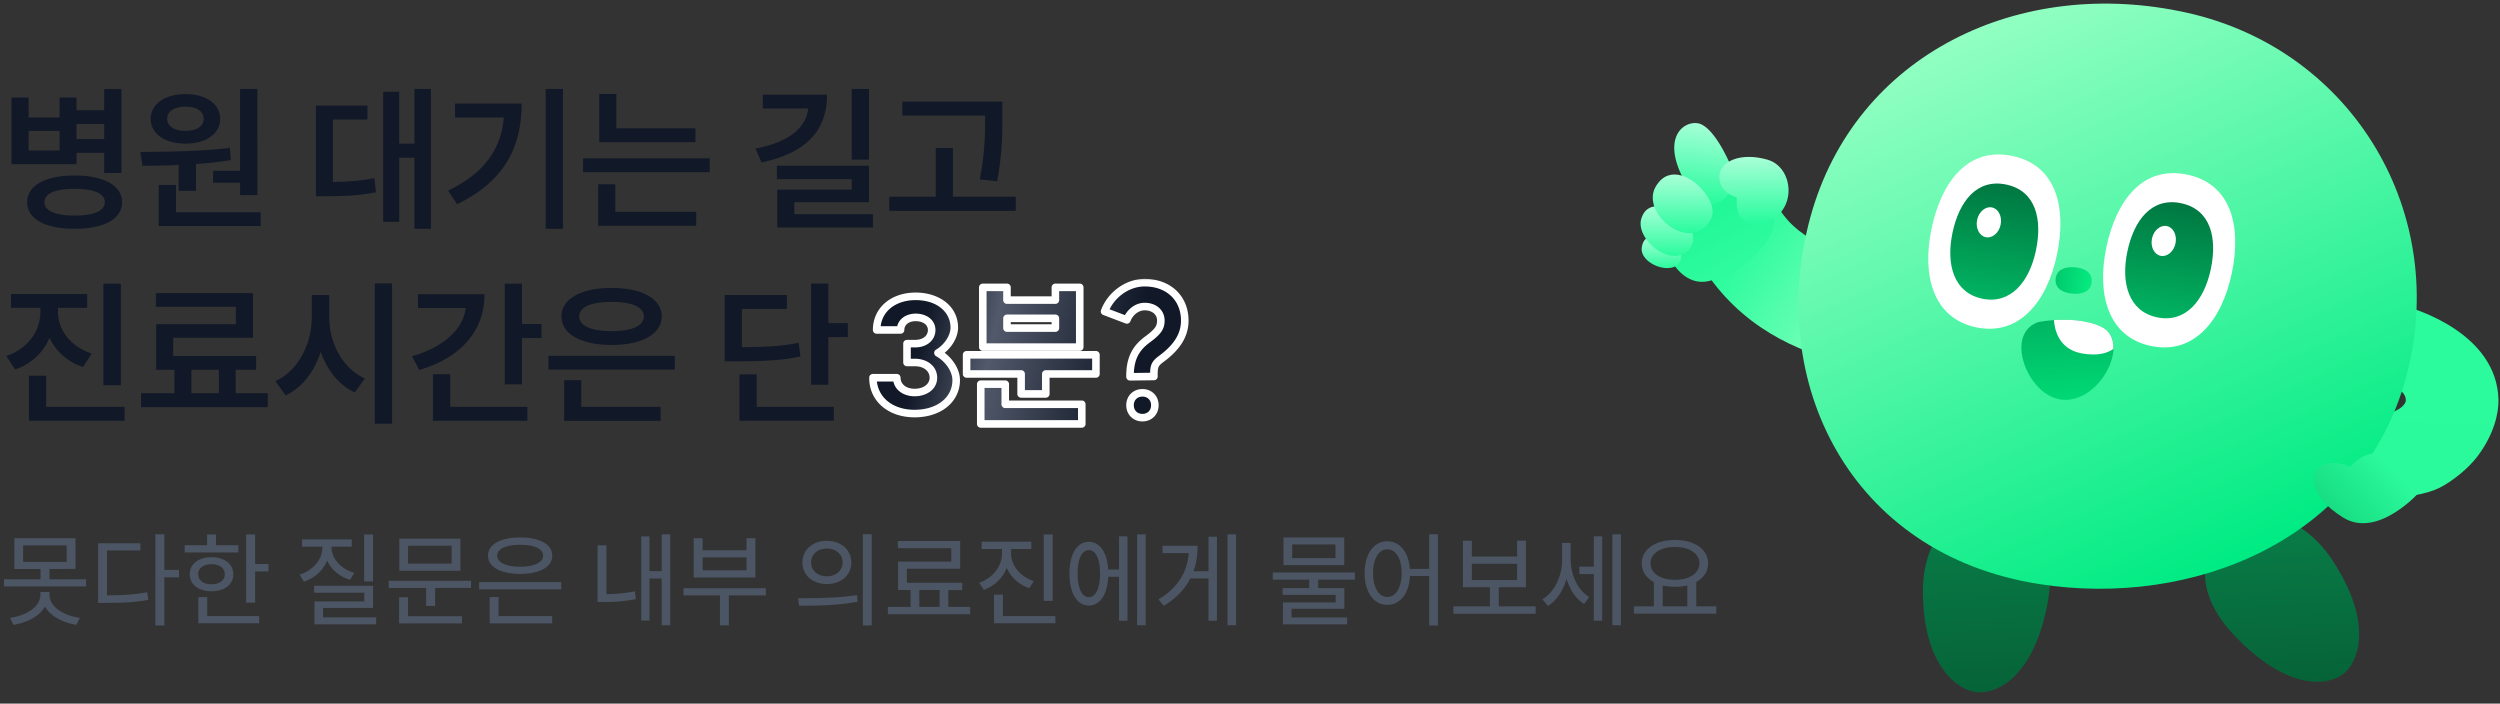
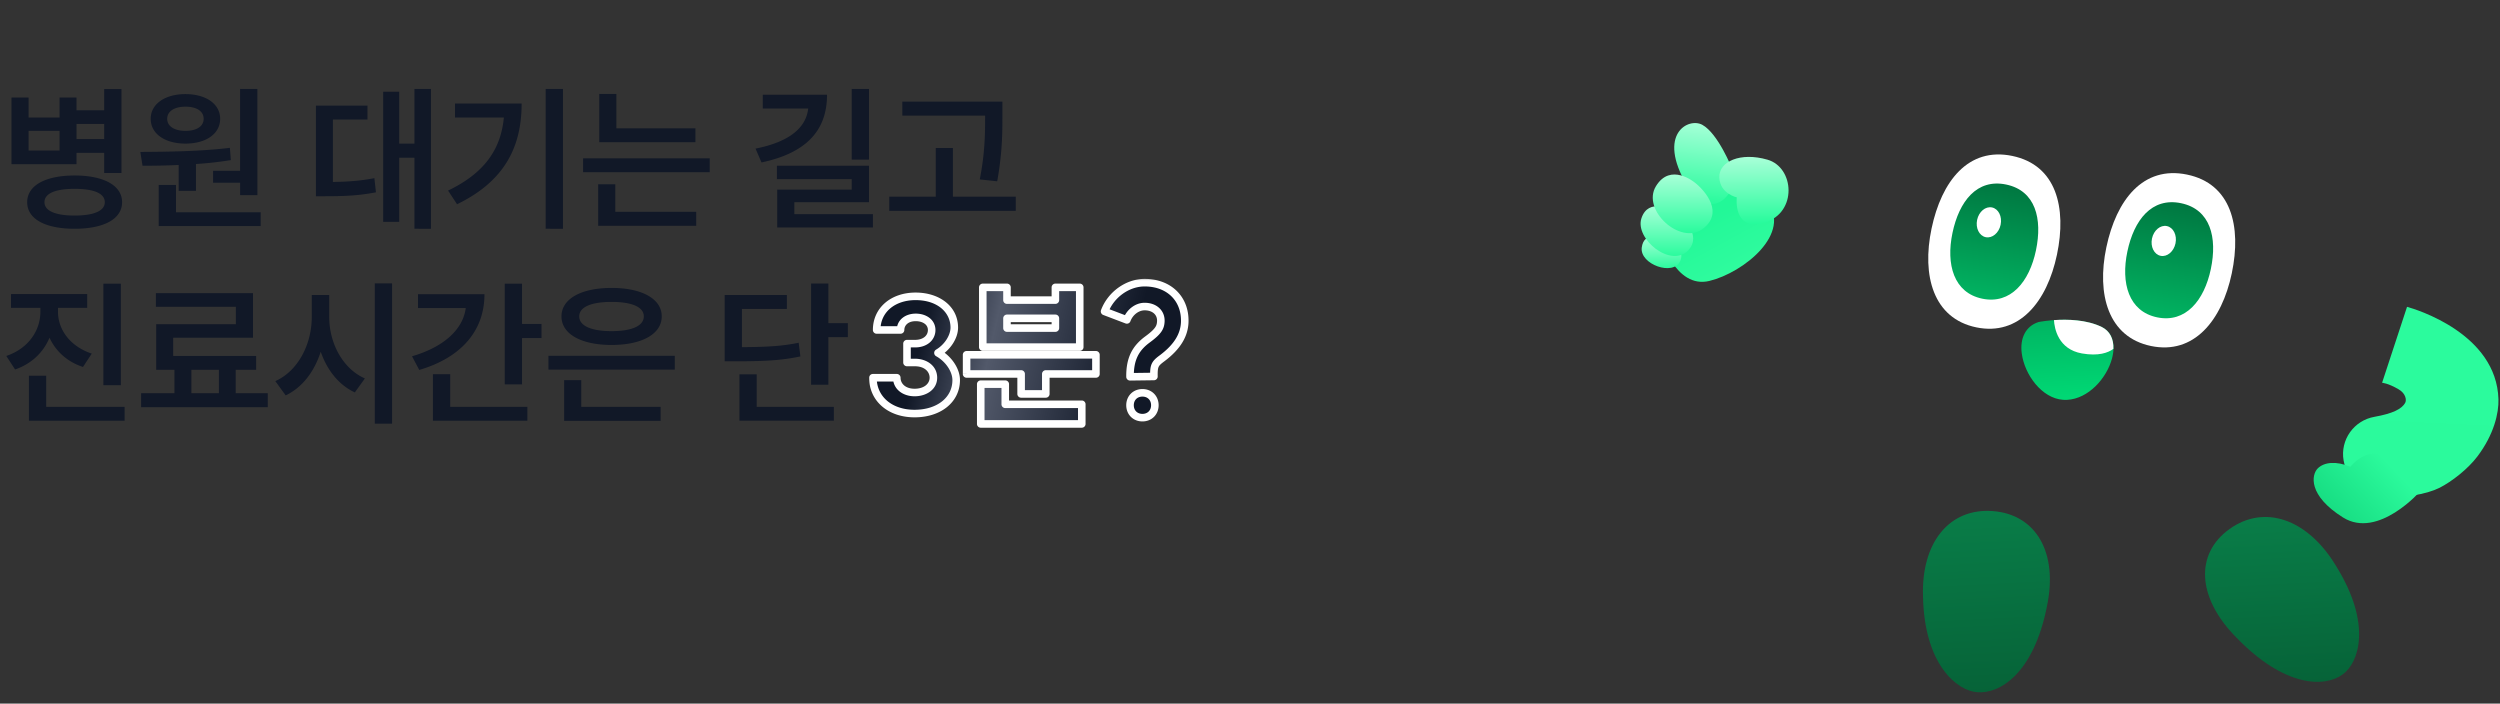
<svg xmlns="http://www.w3.org/2000/svg" width="334" height="94" fill="none" viewBox="0 0 334 94">
  <rect x="0" y="0" width="334" height="94" fill="#333333" stroke="none" />
  <path fill="#111827" d="M1.533 13.033H3.82V15.7h4.136v-2.666h2.267v1.7h3.695V11.9h2.31v11.21h-2.31v-2.687h-3.695v1.512h-8.69v-8.902Zm2.288 4.45v2.625h4.136v-2.624H3.82Zm6.151 5.963c3.905 0 6.34 1.344 6.34 3.569 0 2.246-2.435 3.548-6.34 3.548-3.926 0-6.34-1.302-6.34-3.548 0-2.225 2.414-3.569 6.34-3.569Zm0 1.784c-2.582 0-4.03.61-4.03 1.785 0 1.155 1.448 1.784 4.03 1.784 2.582 0 4.03-.63 4.03-1.784 0-1.176-1.448-1.785-4.03-1.785Zm.252-6.654h3.695V16.56h-3.695v2.016Zm21.855-6.697h2.31V26.07h-2.31v-1.658h-3.611v-1.596h3.61V11.88ZM21.204 24.706h2.31v3.653h11.315v1.847H21.204v-5.5Zm-2.456-4.409c3.422-.021 7.998-.063 11.966-.546l.126 1.638a48.69 48.69 0 0 1-4.66.524v3.59h-2.31V22.04c-1.721.083-3.38.104-4.828.104l-.294-1.847Zm6.025-7.726c2.75 0 4.64 1.323 4.64 3.296 0 2.016-1.89 3.317-4.64 3.317-2.73 0-4.64-1.301-4.64-3.317 0-1.973 1.91-3.296 4.64-3.296Zm0 1.68c-1.427 0-2.435.588-2.435 1.616 0 1.029 1.008 1.617 2.435 1.617 1.47 0 2.435-.588 2.435-1.617 0-1.028-.965-1.616-2.435-1.616Zm30.598-2.372h2.205v18.684H55.37v-9.49h-2.036v8.566h-2.141V12.256h2.14v6.928h2.037v-7.306Zm-13.163 2.225h6.886v1.868h-4.618v8.335c1.994-.021 3.674-.147 5.542-.504l.21 1.89c-2.267.44-4.199.524-6.76.524h-1.26V14.104Zm30.694-2.225h2.309v18.684H72.9V11.879ZM69.69 13.83c0 5.605-2.12 10.308-8.629 13.457l-1.197-1.827c4.85-2.33 7.054-5.5 7.453-9.762h-6.529V13.83h8.902Zm10.37-1.28h2.29v4.597h10.56v1.847H80.06V12.55Zm-2.16 8.607h16.92v1.847H77.9v-1.847Zm2.015 3.464h2.288v3.674h10.812v1.868h-13.1v-5.542Zm33.873-12.743h2.31v9.447h-2.31v-9.447Zm-3.296.776c0 4.976-3.002 7.83-8.754 9.049l-.798-1.848c4.64-.924 6.76-2.855 7.033-5.353h-6.067v-1.848h8.586Zm-6.697 9.49h12.303v4.87h-9.972v1.595h10.496v1.785h-12.785v-5.06h9.951V23.93h-9.993v-1.785Zm16.754-8.566h13.373v1.805c0 2.33 0 4.934-.693 8.839l-2.33-.252c.713-3.632.713-6.298.713-8.524h-11.063V13.58Zm-1.743 12.701h6.214v-6.508h2.289v6.508h8.397v1.89h-16.9v-1.89ZM1.47 39.285h10.18v1.848H7.748v.524c0 2.352 1.595 4.619 4.513 5.585l-1.175 1.784c-2.12-.693-3.632-2.1-4.472-3.905-.819 1.953-2.393 3.485-4.598 4.241L.84 47.557c2.98-1.008 4.555-3.422 4.555-5.9v-.524H1.47v-1.848ZM13.814 37.9h2.33v13.56h-2.33V37.9ZM3.863 50.202h2.31v4.157h10.475v1.847H3.863v-6.004Zm14.99 2.33h4.45v-3.128h-2.435v-6.088h10.644v-2.33H20.826v-1.827H33.8v5.962H23.136v2.436H34.22v1.847h-2.729v3.128h4.283v1.869H18.853v-1.869Zm6.718 0h3.674v-3.128H25.57v3.128Zm16.082-13.121h2.33v2.94c0 3.442 1.763 6.885 4.766 8.208l-1.344 1.868c-2.163-1.008-3.716-3.002-4.556-5.437-.84 2.624-2.435 4.765-4.681 5.836l-1.386-1.91c3.065-1.365 4.87-4.955 4.87-8.566v-2.939Zm8.418-1.553h2.31v18.747h-2.31V37.858Zm17.362.042h2.31v5.374h2.603v1.89h-2.603v6.192h-2.31V37.9Zm-2.708 1.406c0 4.976-3.212 8.503-8.712 10.119l-.966-1.826c4.24-1.239 6.802-3.57 7.18-6.445h-6.382v-1.848h8.88ZM57.84 49.992h2.31v4.367h10.308v1.847H57.839v-6.214Zm15.431-2.456h16.88v1.847H73.27v-1.847Zm2.1 3.254h2.288v3.569H88.26v1.868H75.37V50.79Zm6.34-12.324c4.03 0 6.697 1.449 6.697 3.8 0 2.373-2.667 3.821-6.697 3.821-4.052 0-6.697-1.449-6.697-3.82 0-2.352 2.645-3.8 6.697-3.8Zm0 1.869c-2.688 0-4.325.672-4.325 1.931 0 1.28 1.637 1.974 4.325 1.974 2.687 0 4.303-.693 4.303-1.974 0-1.26-1.616-1.931-4.303-1.931Zm26.651-2.456h2.309v5.29h2.604v1.868h-2.604v6.361h-2.309v-13.52ZM96.814 39.41h8.314v1.868h-6.004v5.102c3.485-.021 5.416-.147 7.579-.588l.23 1.827c-2.393.503-4.534.65-8.607.65h-1.511V39.41Zm1.974 10.602h2.309v4.346h10.308v1.847H98.788v-6.193Z" />
  <mask id="b" width="44" height="21" x="115.759" y="37" fill="currentColor" maskUnits="userSpaceOnUse">
    <path fill="#fff" d="M115.759 37h44v21h-44z" />
    <path d="M125.311 47.148c1.428.798 2.435 2.31 2.435 3.632 0 2.624-2.288 4.472-5.563 4.472s-5.563-1.974-5.563-4.787h3.191c0 1.155.986 1.974 2.372 1.974 1.469 0 2.519-.819 2.519-1.974 0-1.196-1.029-2.036-2.477-2.036h-1.05v-2.52h1.092c1.301 0 2.204-.755 2.204-1.826 0-.986-.882-1.68-2.141-1.68-1.176 0-2.016.694-2.016 1.68h-3.191c0-2.645 2.142-4.492 5.207-4.492 3.023 0 5.164 1.721 5.164 4.177 0 1.218-.902 2.625-2.183 3.38Zm3.827.252h17.278v2.562h-6.697v2.666h-3.296v-2.666h-7.285V47.4Zm1.89 3.926h3.275v2.687h10.224v2.625h-13.499v-5.312Zm.273-12.932h3.233v1.7H141v-1.7h3.254v7.978h-12.953v-7.978Zm3.233 4.136v1.301H141V42.53h-6.466Zm18.097 13.268c-.966 0-1.659-.693-1.659-1.659 0-.966.693-1.658 1.659-1.658.965 0 1.658.692 1.658 1.658s-.693 1.659-1.658 1.659Zm-1.659-5.459c-.021-2.33.672-3.779 2.372-5.017 1.449-1.07 1.701-1.596 1.743-2.372.063-1.176-.84-1.995-2.162-1.995-1.008 0-1.974.735-2.373 1.785l-2.981-1.134c.84-2.246 3.065-3.842 5.354-3.842 3.296 0 5.5 2.204 5.353 5.353-.084 1.596-.903 3.17-3.044 4.766-.966.714-1.092.987-1.071 2.414l-3.191.042Z" />
  </mask>
  <path fill="url(#a)" d="M125.311 47.148c1.428.798 2.435 2.31 2.435 3.632 0 2.624-2.288 4.472-5.563 4.472s-5.563-1.974-5.563-4.787h3.191c0 1.155.986 1.974 2.372 1.974 1.469 0 2.519-.819 2.519-1.974 0-1.196-1.029-2.036-2.477-2.036h-1.05v-2.52h1.092c1.301 0 2.204-.755 2.204-1.826 0-.986-.882-1.68-2.141-1.68-1.176 0-2.016.694-2.016 1.68h-3.191c0-2.645 2.142-4.492 5.207-4.492 3.023 0 5.164 1.721 5.164 4.177 0 1.218-.902 2.625-2.183 3.38Zm3.827.252h17.278v2.562h-6.697v2.666h-3.296v-2.666h-7.285V47.4Zm1.89 3.926h3.275v2.687h10.224v2.625h-13.499v-5.312Zm.273-12.932h3.233v1.7H141v-1.7h3.254v7.978h-12.953v-7.978Zm3.233 4.136v1.301H141V42.53h-6.466Zm18.097 13.268c-.966 0-1.659-.693-1.659-1.659 0-.966.693-1.658 1.659-1.658.965 0 1.658.692 1.658 1.658s-.693 1.659-1.658 1.659Zm-1.659-5.459c-.021-2.33.672-3.779 2.372-5.017 1.449-1.07 1.701-1.596 1.743-2.372.063-1.176-.84-1.995-2.162-1.995-1.008 0-1.974.735-2.373 1.785l-2.981-1.134c.84-2.246 3.065-3.842 5.354-3.842 3.296 0 5.5 2.204 5.353 5.353-.084 1.596-.903 3.17-3.044 4.766-.966.714-1.092.987-1.071 2.414l-3.191.042Z" />
  <path fill="#fff" d="m125.311 47.148-.257-.434a.506.506 0 0 0 .011.875l.246-.44Zm-8.691 3.317v-.505a.505.505 0 0 0-.505.505h.505Zm3.191 0h.504a.505.505 0 0 0-.504-.505v.505Zm1.364-2.036h-.505c0 .279.226.505.505.505v-.505Zm0-2.52v-.504a.505.505 0 0 0-.505.505h.505Zm-.861-1.826v.505a.505.505 0 0 0 .505-.505h-.505Zm-3.191 0h-.505c0 .28.227.505.505.505v-.505Zm8.188 3.065-.246.441c1.31.732 2.176 2.096 2.176 3.191h1.01c0-1.55-1.149-3.21-2.694-4.072l-.246.44Zm2.435 3.632h-.505c0 1.153-.497 2.128-1.365 2.827-.875.704-2.147 1.14-3.693 1.14v1.01c1.729 0 3.238-.488 4.326-1.363 1.095-.882 1.742-2.142 1.742-3.614h-.505Zm-5.563 4.472v-.505c-1.538 0-2.806-.463-3.681-1.216-.869-.749-1.378-1.806-1.378-3.066h-1.009c0 1.553.635 2.89 1.729 3.831 1.088.937 2.602 1.46 4.339 1.46v-.504Zm-5.563-4.787v.505h3.191v-1.01h-3.191v.505Zm3.191 0h-.505c0 1.517 1.304 2.479 2.877 2.479v-1.01c-1.198 0-1.868-.676-1.868-1.469h-.504Zm2.372 1.974v.505c1.626 0 3.024-.937 3.024-2.479h-1.01c0 .768-.701 1.469-2.014 1.469v.505Zm2.519-1.974h.505c0-1.564-1.353-2.54-2.982-2.54v1.009c1.268 0 1.972.703 1.972 1.531h.505Zm-2.477-2.036v-.505h-1.05v1.01h1.05v-.505Zm-1.05 0h.505v-2.52h-1.01v2.52h.505Zm0-2.52v.506h1.092v-1.01h-1.092v.505Zm1.092 0v.506c.746 0 1.418-.217 1.913-.629a2.177 2.177 0 0 0 .796-1.703h-1.01c0 .383-.156.698-.432.927-.281.234-.711.395-1.267.395v.505Zm2.204-1.826h.505a2.01 2.01 0 0 0-.791-1.607c-.485-.38-1.137-.577-1.855-.577v1.01c.541 0 .96.149 1.231.362a1 1 0 0 1 .405.812h.505Zm-2.141-1.68V41.9c-1.363 0-2.52.835-2.52 2.184h1.009c0-.624.522-1.174 1.511-1.174v-.505Zm-2.016 1.68v-.505h-3.191v1.01h3.191v-.505Zm-3.191 0h.505c0-1.177.473-2.16 1.279-2.856.812-.7 1.99-1.131 3.423-1.131v-1.01c-1.632 0-3.058.492-4.083 1.377-1.03.889-1.629 2.152-1.629 3.62h.505Zm5.207-4.492v.505c2.85 0 4.659 1.59 4.659 3.672h1.01c0-2.83-2.473-4.682-5.669-4.682v.505Zm5.164 4.177h-.505c0 1-.77 2.258-1.935 2.946l.257.434.257.435c1.396-.824 2.431-2.379 2.431-3.815h-.505Zm1.644 3.632v-.505a.505.505 0 0 0-.505.505h.505Zm17.278 0h.505a.505.505 0 0 0-.505-.505v.505Zm0 2.562v.504a.505.505 0 0 0 .505-.505h-.505Zm-6.697 0v-.505a.505.505 0 0 0-.505.505h.505Zm0 2.666v.505a.505.505 0 0 0 .505-.505h-.505Zm-3.296 0h-.505c0 .279.226.505.505.505v-.505Zm0-2.666h.505a.505.505 0 0 0-.505-.505v.505Zm-7.285 0h-.505c0 .278.226.504.505.504v-.505Zm1.89 1.364v-.505a.505.505 0 0 0-.505.505h.505Zm3.275 0h.505a.505.505 0 0 0-.505-.505v.505Zm0 2.687h-.505c0 .28.226.505.505.505v-.505Zm10.224 0h.505a.505.505 0 0 0-.505-.505v.505Zm0 2.625v.504a.505.505 0 0 0 .505-.505h-.505Zm-13.499 0h-.505c0 .278.226.504.505.504v-.505Zm.273-18.244v-.505a.505.505 0 0 0-.505.505h.505Zm3.233 0h.504a.505.505 0 0 0-.504-.505v.505Zm0 1.7h-.505c0 .28.226.505.505.505v-.505Zm6.466 0v.505a.505.505 0 0 0 .505-.505H141Zm0-1.7v-.505a.505.505 0 0 0-.505.505H141Zm3.254 0h.505a.505.505 0 0 0-.505-.505v.505Zm0 7.978v.505a.505.505 0 0 0 .505-.505h-.505Zm-12.953 0h-.505c0 .278.226.505.505.505v-.505Zm3.233-3.842v-.505a.505.505 0 0 0-.505.505h.505Zm0 1.301h-.505c0 .28.226.505.505.505v-.505Zm6.466 0v.505a.505.505 0 0 0 .505-.505H141Zm0-1.301h.505a.505.505 0 0 0-.505-.505v.505Zm-11.862 4.87v.505h17.278v-1.01h-17.278v.505Zm17.278 0h-.505v2.562h1.01V47.4h-.505Zm0 2.562v-.505h-6.697v1.009h6.697v-.505Zm-6.697 0h-.505v2.666h1.01v-2.666h-.505Zm0 2.666v-.505h-3.296v1.01h3.296v-.505Zm-3.296 0h.505v-2.666h-1.01v2.666h.505Zm0-2.666v-.505h-7.285v1.009h7.285v-.505Zm-7.285 0h.505V47.4h-1.01v2.562h.505Zm1.89 1.364v.505h3.275v-1.01h-3.275v.505Zm3.275 0h-.505v2.687h1.01v-2.687h-.505Zm0 2.687v.505h10.224v-1.01h-10.224v.505Zm10.224 0h-.505v2.625h1.01v-2.625h-.505Zm0 2.625v-.505h-13.499v1.009h13.499v-.505Zm-13.499 0h.505v-5.312h-1.01v5.312h.505Zm.273-18.244v.505h3.233v-1.01h-3.233v.505Zm3.233 0h-.505v1.7h1.009v-1.7h-.504Zm0 1.7v.505H141v-1.01h-6.466v.505Zm6.466 0h.505v-1.7h-1.01v1.7H141Zm0-1.7v.505h3.254v-1.01H141v.505Zm3.254 0h-.505v7.978h1.01v-7.978h-.505Zm0 7.978v-.505h-12.953v1.01h12.953v-.505Zm-12.953 0h.504v-7.978h-1.009v7.978h.505Zm3.233-3.842h-.505v1.301h1.009V42.53h-.504Zm0 1.301v.505H141v-1.01h-6.466v.505Zm6.466 0h.505V42.53h-1.01v1.301H141Zm0-1.301v-.505h-6.466v1.01H141v-.505Zm9.972 7.81-.505.004a.508.508 0 0 0 .512.5l-.007-.505Zm2.372-5.018.298.408.003-.002-.301-.406Zm1.743-2.372.504.027-.504-.027Zm-4.535-.21-.179.472a.504.504 0 0 0 .651-.293l-.472-.18Zm-2.981-1.134-.473-.177c-.097.26.034.55.294.649l.179-.472Zm10.707 1.511.504.027v-.003l-.504-.023Zm-3.044 4.766.3.406.002-.001-.302-.405Zm-1.071 2.414.007.505a.504.504 0 0 0 .498-.512l-.505.007Zm-1.532 5.5v-.504c-.687 0-1.154-.467-1.154-1.154h-1.01c0 1.245.919 2.164 2.164 2.164v-.505Zm-1.659-1.658h.505c0-.687.467-1.153 1.154-1.153v-1.01c-1.245 0-2.164.919-2.164 2.163h.505Zm1.659-1.658v.505c.687 0 1.153.466 1.153 1.153h1.01c0-1.244-.919-2.163-2.163-2.163v.505Zm1.658 1.658h-.505c0 .687-.466 1.154-1.153 1.154v1.01c1.244 0 2.163-.92 2.163-2.164h-.505Zm-3.317-3.8.505-.004c-.01-1.115.151-1.979.492-2.697.339-.716.874-1.326 1.673-1.908l-.298-.408-.297-.408c-.902.657-1.563 1.39-1.99 2.291-.426.898-.601 1.924-.59 3.139l.505-.005Zm2.372-5.017.301.406c.735-.544 1.216-.983 1.514-1.416.316-.46.408-.883.432-1.335l-.504-.027-.504-.028c-.018.325-.074.553-.256.817-.2.291-.569.65-1.283 1.177l.3.406Zm1.743-2.372.504.027c.039-.733-.225-1.38-.724-1.837-.493-.453-1.179-.69-1.942-.69v1.01c.559 0 .985.172 1.259.423.267.246.423.596.399 1.04l.504.027Zm-2.162-1.995v-.505c-1.252 0-2.384.898-2.845 2.11l.472.18.472.179c.337-.887 1.136-1.459 1.901-1.459v-.505Zm-2.373 1.785.18-.472-2.981-1.134-.18.472-.179.472 2.981 1.134.179-.472Zm-2.981-1.134.473.177c.771-2.062 2.816-3.514 4.881-3.514v-1.01c-2.512 0-4.918 1.739-5.827 4.17l.473.177Zm5.354-3.842v.505c1.534 0 2.774.511 3.61 1.348.835.835 1.306 2.03 1.239 3.477l.504.023.504.024c.08-1.702-.478-3.183-1.533-4.238-1.052-1.053-2.563-1.644-4.324-1.644v.505Zm5.353 5.353-.504-.026c-.074 1.407-.786 2.855-2.842 4.387l.302.405.302.405c2.226-1.659 3.152-3.36 3.246-5.144l-.504-.026Zm-3.044 4.766-.3-.406c-.482.357-.858.671-1.067 1.14-.201.452-.219.987-.209 1.688l.505-.008.505-.007c-.011-.727.024-1.042.122-1.262.09-.203.261-.381.744-.739l-.3-.406Zm-1.071 2.414-.006-.505-3.191.042.006.505.007.505 3.191-.042-.007-.505Z" mask="url(#b)" />
-   <path fill="#4B5563" d="M1.918 71.902h8.17v4.112H6.61v1.38h4.885v.952H.525v-.952H5.41v-1.38H1.918v-4.112Zm6.997.966H3.09v2.194h5.824v-2.194Zm-3.52 6.223H6.61v.36c0 1.572 1.78 2.773 4.057 3.09l-.455.939c-1.877-.304-3.478-1.16-4.209-2.443-.731 1.284-2.332 2.14-4.209 2.443l-.442-.939c2.264-.317 4.044-1.518 4.044-3.09v-.36Zm15.36-7.714h1.201v4.761h1.96v.994h-1.96v6.43h-1.2V71.378Zm-7.645 1.2h5.645v.967h-4.458v5.989c2.111 0 3.63-.083 5.368-.414l.138 1.021c-1.863.345-3.463.4-5.727.4h-.966v-7.962Zm19.776-1.172h1.2v3.947h1.78v.993h-1.78v4.168h-1.2v-9.108Zm-8.211 1.435h2.995v-1.435h1.186v1.435h2.995v.966h-7.176v-.966Zm3.588 1.6c1.725 0 2.912.912 2.912 2.278 0 1.38-1.187 2.277-2.912 2.277-1.725 0-2.912-.897-2.912-2.277 0-1.366 1.187-2.277 2.912-2.277Zm0 .94c-1.063 0-1.78.51-1.78 1.338 0 .828.717 1.338 1.78 1.338 1.049 0 1.766-.51 1.766-1.338 0-.828-.717-1.339-1.766-1.339Zm-1.766 4.401h1.186v2.526h6.942v.966h-8.128V79.78Zm22.155-8.376h1.187v6.279h-1.187v-6.28Zm-6.679 6.858h7.866v2.954H43.16v1.255h7.093v.939h-8.238v-3.064h6.651v-1.159h-6.693v-.925Zm-1.614-6.196h6.637v.966h-2.704v.07c0 1.503 1.228 2.897 3.036 3.435l-.566.925c-1.422-.442-2.512-1.366-3.05-2.58-.524 1.324-1.642 2.345-3.119 2.828l-.566-.938c1.85-.58 3.05-2.07 3.05-3.67v-.07H40.36v-.966Zm11.578 5.52h10.999v.966h-4.803v2.401h-1.2v-2.4h-4.996v-.967Zm1.408-5.616h8.17v4.291h-8.17v-4.291Zm6.996.938h-5.823v2.387h5.823V72.91Zm-7.024 6.886h1.2v2.526h7.204v.966h-8.404v-3.492Zm10.696-2.028h10.97v.966h-10.97v-.966Zm1.407 2h1.187v2.54h7.162v.98H65.42v-3.52Zm4.071-7.962c2.608 0 4.292.91 4.292 2.429 0 1.518-1.684 2.442-4.292 2.442-2.608 0-4.292-.924-4.292-2.442 0-1.518 1.684-2.429 4.292-2.429Zm0 .98c-1.863 0-3.064.524-3.064 1.449 0 .924 1.201 1.476 3.064 1.476 1.877 0 3.064-.552 3.064-1.476 0-.925-1.187-1.45-3.064-1.45Zm18.913-1.394h1.145v12.144h-1.145v-6.238h-1.629v5.617h-1.104V71.667h1.104v4.637h1.629V71.39Zm-8.57 1.463h1.187v6.527a19.644 19.644 0 0 0 3.795-.386l.138 1.049c-1.656.317-3.036.386-4.333.386h-.787v-7.576Zm11.482 5.727h10.999v.966h-4.94v4.002h-1.188v-4.002h-4.871v-.966Zm1.366-6.68h1.187v1.615h5.865v-1.614h1.187v5.257h-8.239v-5.257Zm1.187 2.567v1.725h5.865v-1.725h-5.865Zm16.608-2.208c1.891 0 3.257 1.187 3.257 2.885 0 1.71-1.366 2.884-3.257 2.884-1.904 0-3.27-1.173-3.27-2.884 0-1.698 1.366-2.885 3.27-2.885Zm0 1.035c-1.214 0-2.111.746-2.111 1.85 0 1.09.897 1.849 2.111 1.849 1.201 0 2.098-.76 2.098-1.85 0-1.103-.897-1.849-2.098-1.849Zm4.803-1.918h1.186v12.186h-1.186V71.377Zm-8.667 8.542c2.194 0 5.258 0 7.88-.414l.097.884c-2.705.524-5.672.538-7.825.538l-.152-1.008Zm12.007 1.16h3.036v-2.25h-1.67v-3.795h7.107V73.24h-7.135v-.966h8.322v3.712h-7.121v1.877h7.397v.966h-1.863v2.25h2.925v.98H118.62v-.98Zm4.209 0h2.704v-2.25h-2.704v2.25Zm8.321-8.708h6.638v.98h-2.705v.593c0 1.615 1.228 3.091 3.036 3.698l-.607.939c-1.394-.47-2.47-1.463-3.008-2.719-.525 1.353-1.615 2.429-3.064 2.94l-.621-.939c1.849-.648 3.05-2.222 3.05-3.919v-.593h-2.719v-.98Zm8.294-.966h1.201v8.873h-1.201v-8.873Zm-6.638 8.031h1.187v2.87h7.01v.967h-8.197v-3.837Zm19.114-8.045h1.145v12.144h-1.145V71.391Zm-2.415.262h1.131v11.275h-1.131v-5.865h-1.449c-.097 2.387-1.091 3.836-2.595 3.836-1.559 0-2.58-1.628-2.58-4.264 0-2.622 1.021-4.25 2.58-4.25 1.477 0 2.457 1.407 2.595 3.698h1.449v-4.43Zm-4.044 1.85c-.911 0-1.49 1.172-1.49 3.132 0 1.96.579 3.146 1.49 3.146.939 0 1.504-1.186 1.504-3.146s-.565-3.133-1.504-3.133Zm18.534-2.112h1.145v12.144h-1.145V71.391Zm-2.539.317h1.131v11.22h-1.131v-5.644h-2.429c-.718 1.407-1.863 2.65-3.561 3.657l-.69-.87c2.595-1.532 3.837-3.643 4.044-6.168h-3.505v-.98h4.692c0 1.187-.166 2.332-.552 3.395h2.001v-4.61Zm8.59 4.775h10.971v.966h-4.899v1.118h3.491v2.774h-7.051v1.145h7.424v.925h-8.584v-2.926h7.052v-1.007h-7.093v-.911h3.56v-1.118h-4.871v-.966Zm1.421-4.678h8.129v3.698h-8.129v-3.698Zm6.956.938h-5.783v1.822h5.783v-1.822Zm6.928-.427c1.628 0 2.842 1.407 3.008 3.684h2.581v-4.623h1.173v12.186h-1.173v-6.61h-2.567c-.111 2.373-1.339 3.863-3.022 3.863-1.781 0-3.036-1.656-3.036-4.25 0-2.608 1.255-4.25 3.036-4.25Zm0 1.076c-1.132 0-1.905 1.228-1.905 3.174s.773 3.188 1.905 3.188c1.131 0 1.904-1.242 1.904-3.188 0-1.946-.773-3.174-1.904-3.174Zm8.818 7.618h4.885v-2.553h-3.601v-6.224h1.186v2.125h6.045v-2.125h1.187v6.224h-3.63v2.553h4.927v.993h-10.999v-.993Zm2.47-5.686v2.167h6.045v-2.167h-6.045Zm14.366.386h1.932v-4.057h1.118v11.275h-1.118v-6.224h-1.932v-.994Zm-2.304-3.174h1.145v2.236c0 1.932.87 4.002 2.47 4.996l-.676.924c-1.131-.69-1.918-1.946-2.346-3.367-.441 1.56-1.297 2.898-2.484 3.63l-.745-.898c1.684-.993 2.636-3.174 2.636-5.257v-2.264Zm6.707-1.145h1.145v12.144h-1.145V71.391Zm2.884 9.619h2.664v-3.23c-1.008-.552-1.615-1.407-1.615-2.511 0-1.905 1.863-3.133 4.43-3.133 2.594 0 4.43 1.228 4.43 3.133 0 1.09-.594 1.946-1.574 2.484v3.257h2.664v.98h-10.999v-.98Zm5.479-7.935c-1.905 0-3.257.869-3.257 2.194 0 1.338 1.352 2.194 3.257 2.194 1.918 0 3.27-.856 3.27-2.194 0-1.325-1.352-2.194-3.27-2.194Zm-1.629 7.935h3.285v-2.802a6.906 6.906 0 0 1-1.656.193 7.55 7.55 0 0 1-1.629-.179v2.788Z" />
  <g clip-path="url(#c)">
-     <path fill="url(#d)" d="M259.084 49.374c-.882.097-21.68 2.195-31.654-13.75-1.811-2.9-.906-6.694 2.03-8.496 2.937-1.794 6.414-2.14 8.234.758 5.799 9.26 21.398 5.028 20.059 9.216l-.025.004 1.364 12.258-.008.01Z" />
    <path fill="url(#e)" d="M221.868 31.817s1.95 6.82 6.508 5.715c4.558-1.105 11.139-6.369 7.67-10.698-3.469-4.33-12.667-3.553-14.178 4.983Z" />
    <path fill="url(#f)" d="M231.416 22.569s-1.862-4.735-3.994-5.897c-1.848-1.008-6.078 1.213-2.081 8.031 3.26 5.578 7.273.755 6.075-2.134Z" />
    <path fill="url(#g)" d="M232.03 26.369s-2.245-.492-2.325-2.652c-.081-2.16 2.836-3.425 6.436-2.382 3.6 1.043 4.003 7.054-.331 8.377-4.342 1.325-3.774-3.353-3.774-3.353l-.006.01Z" />
    <path fill="url(#h)" d="M221.868 31.818s-2.251-.972-2.531 1.264c-.28 2.236 4.247 3.863 5.146 1.778.899-2.086-2.617-3.05-2.617-3.05l.002.008Z" />
    <path fill="url(#i)" d="M223.937 28.416c-.679-.438-3.703-2.039-4.638.732s3.982 6.757 6.274 4.267c1.885-2.053-.951-4.57-1.638-5.007l.002.008Z" />
    <path fill="url(#j)" d="M226.389 24.37s-3.205-2.684-5.153.502c-1.947 3.185 3.217 7.872 6.179 5.75 2.962-2.124.486-5.067-1.02-6.26l-.006.009Z" />
    <path fill="url(#k)" d="M325.912 65.176c-1.635.826-5.449 1.676-6.926.454-2.769.476-5.401-1.368-5.881-4.108-.48-2.749 1.378-5.362 4.139-5.838 2.366-.423 3.663-1.026 4.106-1.906.162-.323.093-1.186-.887-1.76-1.44-.846-2.199-.873-2.216-.88l3.333-10.145c1.224.34 11.953 3.578 12.213 12.343.055 1.868-.6 4.717-2.816 7.65-1.266 1.676-3.431 3.365-5.065 4.19Z" />
    <path fill="url(#l)" d="M297.864 70.677c4.671-3.347 10.443-1.358 14.23 4.931 4.883 7.859 3.006 12.983.901 14.484-2.388 1.77-7.752 1.78-14.229-4.931-5.213-5.266-5.573-11.13-.902-14.484Z" />
    <path fill="url(#m)" d="M266.251 68.282c-5.808-.444-9.595 4.186-9.337 11.459.198 9.154 4.604 12.54 7.217 12.736 3.006.274 7.552-2.458 9.337-11.458 1.518-7.133-1.408-12.284-7.217-12.737Z" />
-     <path fill="url(#n)" d="M321.424 50.493c-5.978 21.806-28.62 30.73-48.984 27.536-25.471-3.985-36.55-27.216-30.571-49.022 5.979-21.806 28.052-32.31 50.394-27.288 22.2 4.996 35.14 26.968 29.161 48.774Z" />
    <path fill="url(#o)" d="M323.379 65.595s-5.65 6.49-10.356 3.537c-4.697-2.945-4.22-5.717-3.37-6.556.849-.84 2.444-1.01 4.361-.221 0 0 2.094-2.674 4.651-1.474 2.558 1.199 5.139 3.003 4.714 4.714Z" />
    <path fill="#fff" d="M298.166 36.518c-1.33 6.323-5.066 10.897-10.783 9.71-5.717-1.185-7.303-6.87-5.974-13.192 1.33-6.323 4.899-10.932 10.783-9.711 5.884 1.22 7.304 6.87 5.974 13.193Z" />
    <path fill="url(#p)" d="M295.369 35.935c-.884 4.215-3.372 7.252-7.177 6.462-3.806-.791-4.86-4.573-3.977-8.788.884-4.215 3.258-7.28 7.178-6.461 3.919.82 4.86 4.572 3.976 8.787Z" />
    <path fill="#fff" d="M290.646 32.517c.231-1.098-.285-2.133-1.152-2.313-.867-.18-1.757.563-1.988 1.66-.231 1.098.285 2.133 1.152 2.313.867.18 1.757-.563 1.988-1.66Zm-15.836 1.507c-1.329 6.322-5.065 10.896-10.782 9.71-5.717-1.185-7.304-6.87-5.974-13.193 1.329-6.323 4.899-10.931 10.783-9.71 5.883 1.22 7.303 6.87 5.973 13.193Z" />
    <path fill="url(#q)" d="M272.005 33.441c-.884 4.215-3.372 7.253-7.178 6.462-3.805-.79-4.86-4.572-3.976-8.787.883-4.215 3.258-7.282 7.177-6.462 3.92.82 4.86 4.572 3.977 8.787Z" />
    <path fill="#fff" d="M267.283 30.027c.231-1.097-.285-2.133-1.152-2.313-.867-.18-1.757.563-1.988 1.66-.231 1.098.285 2.134 1.152 2.314.868.18 1.758-.564 1.988-1.66Z" />
-     <path fill="url(#r)" d="M279.449 37.66c-.099 1.28-1.216 1.682-2.549 1.577-1.333-.105-2.371-.715-2.27-1.953.102-1.236 1.216-1.68 2.549-1.576 1.333.105 2.37.699 2.27 1.953Z" />
    <path fill="url(#s)" d="M280.808 43.691c-3.374-1.655-8.255-.71-8.461-.666-.026.002-.043.003-.059.02-1.63.548-2.452 2.106-2.181 4.169.371 2.832 2.668 5.998 5.508 6.199.183.016.365.016.556.006 2.83-.143 5.268-2.86 5.983-5.489.541-1.974.043-3.56-1.337-4.23l-.009-.009Z" />
-     <path fill="#fff" d="M280.809 43.69c-2.039-.999-4.628-1.048-6.4-.924.066 1.125.564 3.89 3.735 4.454 2.215.387 3.501-.091 4.203-.61.052-1.354-.488-2.404-1.547-2.919h.009Z" />
+     <path fill="#fff" d="M280.809 43.69c-2.039-.999-4.628-1.048-6.4-.924.066 1.125.564 3.89 3.735 4.454 2.215.387 3.501-.091 4.203-.61.052-1.354-.488-2.404-1.547-2.919h.009" />
  </g>
  <defs>
    <linearGradient id="a" x1="115.983" x2="158.773" y1="42.47" y2="52.282" gradientUnits="userSpaceOnUse">
      <stop offset=".171" stop-color="#111827" />
      <stop offset=".383" stop-color="#52596A" />
      <stop offset=".809" stop-color="#111827" />
    </linearGradient>
    <linearGradient id="d" x1="230.198" x2="244.875" y1="31.508" y2="41.553" gradientUnits="userSpaceOnUse">
      <stop stop-color="#20FB99" />
      <stop offset="1" stop-color="#6DFEB5" />
    </linearGradient>
    <linearGradient id="e" x1="228.063" x2="233.785" y1="24.537" y2="35.083" gradientUnits="userSpaceOnUse">
      <stop offset=".331" stop-color="#22F898" />
      <stop offset="1" stop-color="#2FFB9E" />
    </linearGradient>
    <linearGradient id="f" x1="226.363" x2="225.283" y1="16.397" y2="27.172" gradientUnits="userSpaceOnUse">
      <stop stop-color="#A5FFD7" />
      <stop offset="1" stop-color="#25FB9B" />
    </linearGradient>
    <linearGradient id="g" x1="233.483" x2="233.536" y1="20.825" y2="30.019" gradientUnits="userSpaceOnUse">
      <stop stop-color="#ABFFD9" />
      <stop offset="1" stop-color="#25FB9B" />
    </linearGradient>
    <linearGradient id="h" x1="221.429" x2="221.573" y1="31.418" y2="36.099" gradientUnits="userSpaceOnUse">
      <stop stop-color="#ABFFD9" />
      <stop offset="1" stop-color="#25FB9B" />
    </linearGradient>
    <linearGradient id="i" x1="221.868" x2="221.835" y1="27.373" y2="34.5" gradientUnits="userSpaceOnUse">
      <stop stop-color="#ABFFD9" />
      <stop offset="1" stop-color="#25FB9B" />
    </linearGradient>
    <linearGradient id="j" x1="223.829" x2="223.792" y1="23.212" y2="31.433" gradientUnits="userSpaceOnUse">
      <stop stop-color="#ABFFD9" />
      <stop offset="1" stop-color="#25FB9B" />
    </linearGradient>
    <linearGradient id="k" x1="316.995" x2="316.263" y1="48.231" y2="63.987" gradientUnits="userSpaceOnUse">
      <stop stop-color="#2BFB9D" />
      <stop offset="1" stop-color="#2BFA9C" />
    </linearGradient>
    <linearGradient id="l" x1="304.284" x2="305.415" y1="68.976" y2="91.314" gradientUnits="userSpaceOnUse">
      <stop stop-color="#097D48" />
      <stop offset="1" stop-color="#066338" />
    </linearGradient>
    <linearGradient id="m" x1="264.862" x2="266.085" y1="68.273" y2="92.424" gradientUnits="userSpaceOnUse">
      <stop stop-color="#097D48" />
      <stop offset="1" stop-color="#066338" />
    </linearGradient>
    <linearGradient id="n" x1="258.536" x2="290.991" y1="6.78" y2="78.34" gradientUnits="userSpaceOnUse">
      <stop stop-color="#91FFC2" />
      <stop offset="1" stop-color="#00EB83" />
    </linearGradient>
    <linearGradient id="o" x1="320.233" x2="304.931" y1="63.096" y2="77.55" gradientUnits="userSpaceOnUse">
      <stop stop-color="#2BFA9C" />
      <stop offset="1" stop-color="#01BD66" />
    </linearGradient>
    <linearGradient id="p" x1="289.401" x2="286.734" y1="27.046" y2="42.933" gradientUnits="userSpaceOnUse">
      <stop stop-color="#007841" />
      <stop offset="1" stop-color="#01B663" />
    </linearGradient>
    <linearGradient id="q" x1="266.037" x2="263.37" y1="24.552" y2="40.439" gradientUnits="userSpaceOnUse">
      <stop stop-color="#007841" />
      <stop offset="1" stop-color="#01B663" />
    </linearGradient>
    <linearGradient id="r" x1="279.254" x2="274.654" y1="37.481" y2="36.732" gradientUnits="userSpaceOnUse">
      <stop stop-color="#06EA80" />
      <stop offset="1" stop-color="#00C96C" />
    </linearGradient>
    <linearGradient id="s" x1="276.017" x2="276.56" y1="42.68" y2="53.399" gradientUnits="userSpaceOnUse">
      <stop stop-color="#00B562" />
      <stop offset="1" stop-color="#00D975" />
    </linearGradient>
    <clipPath id="c">
      <path fill="#fff" d="M218.696 0h115.652v93.109H218.696z" />
    </clipPath>
  </defs>
</svg>